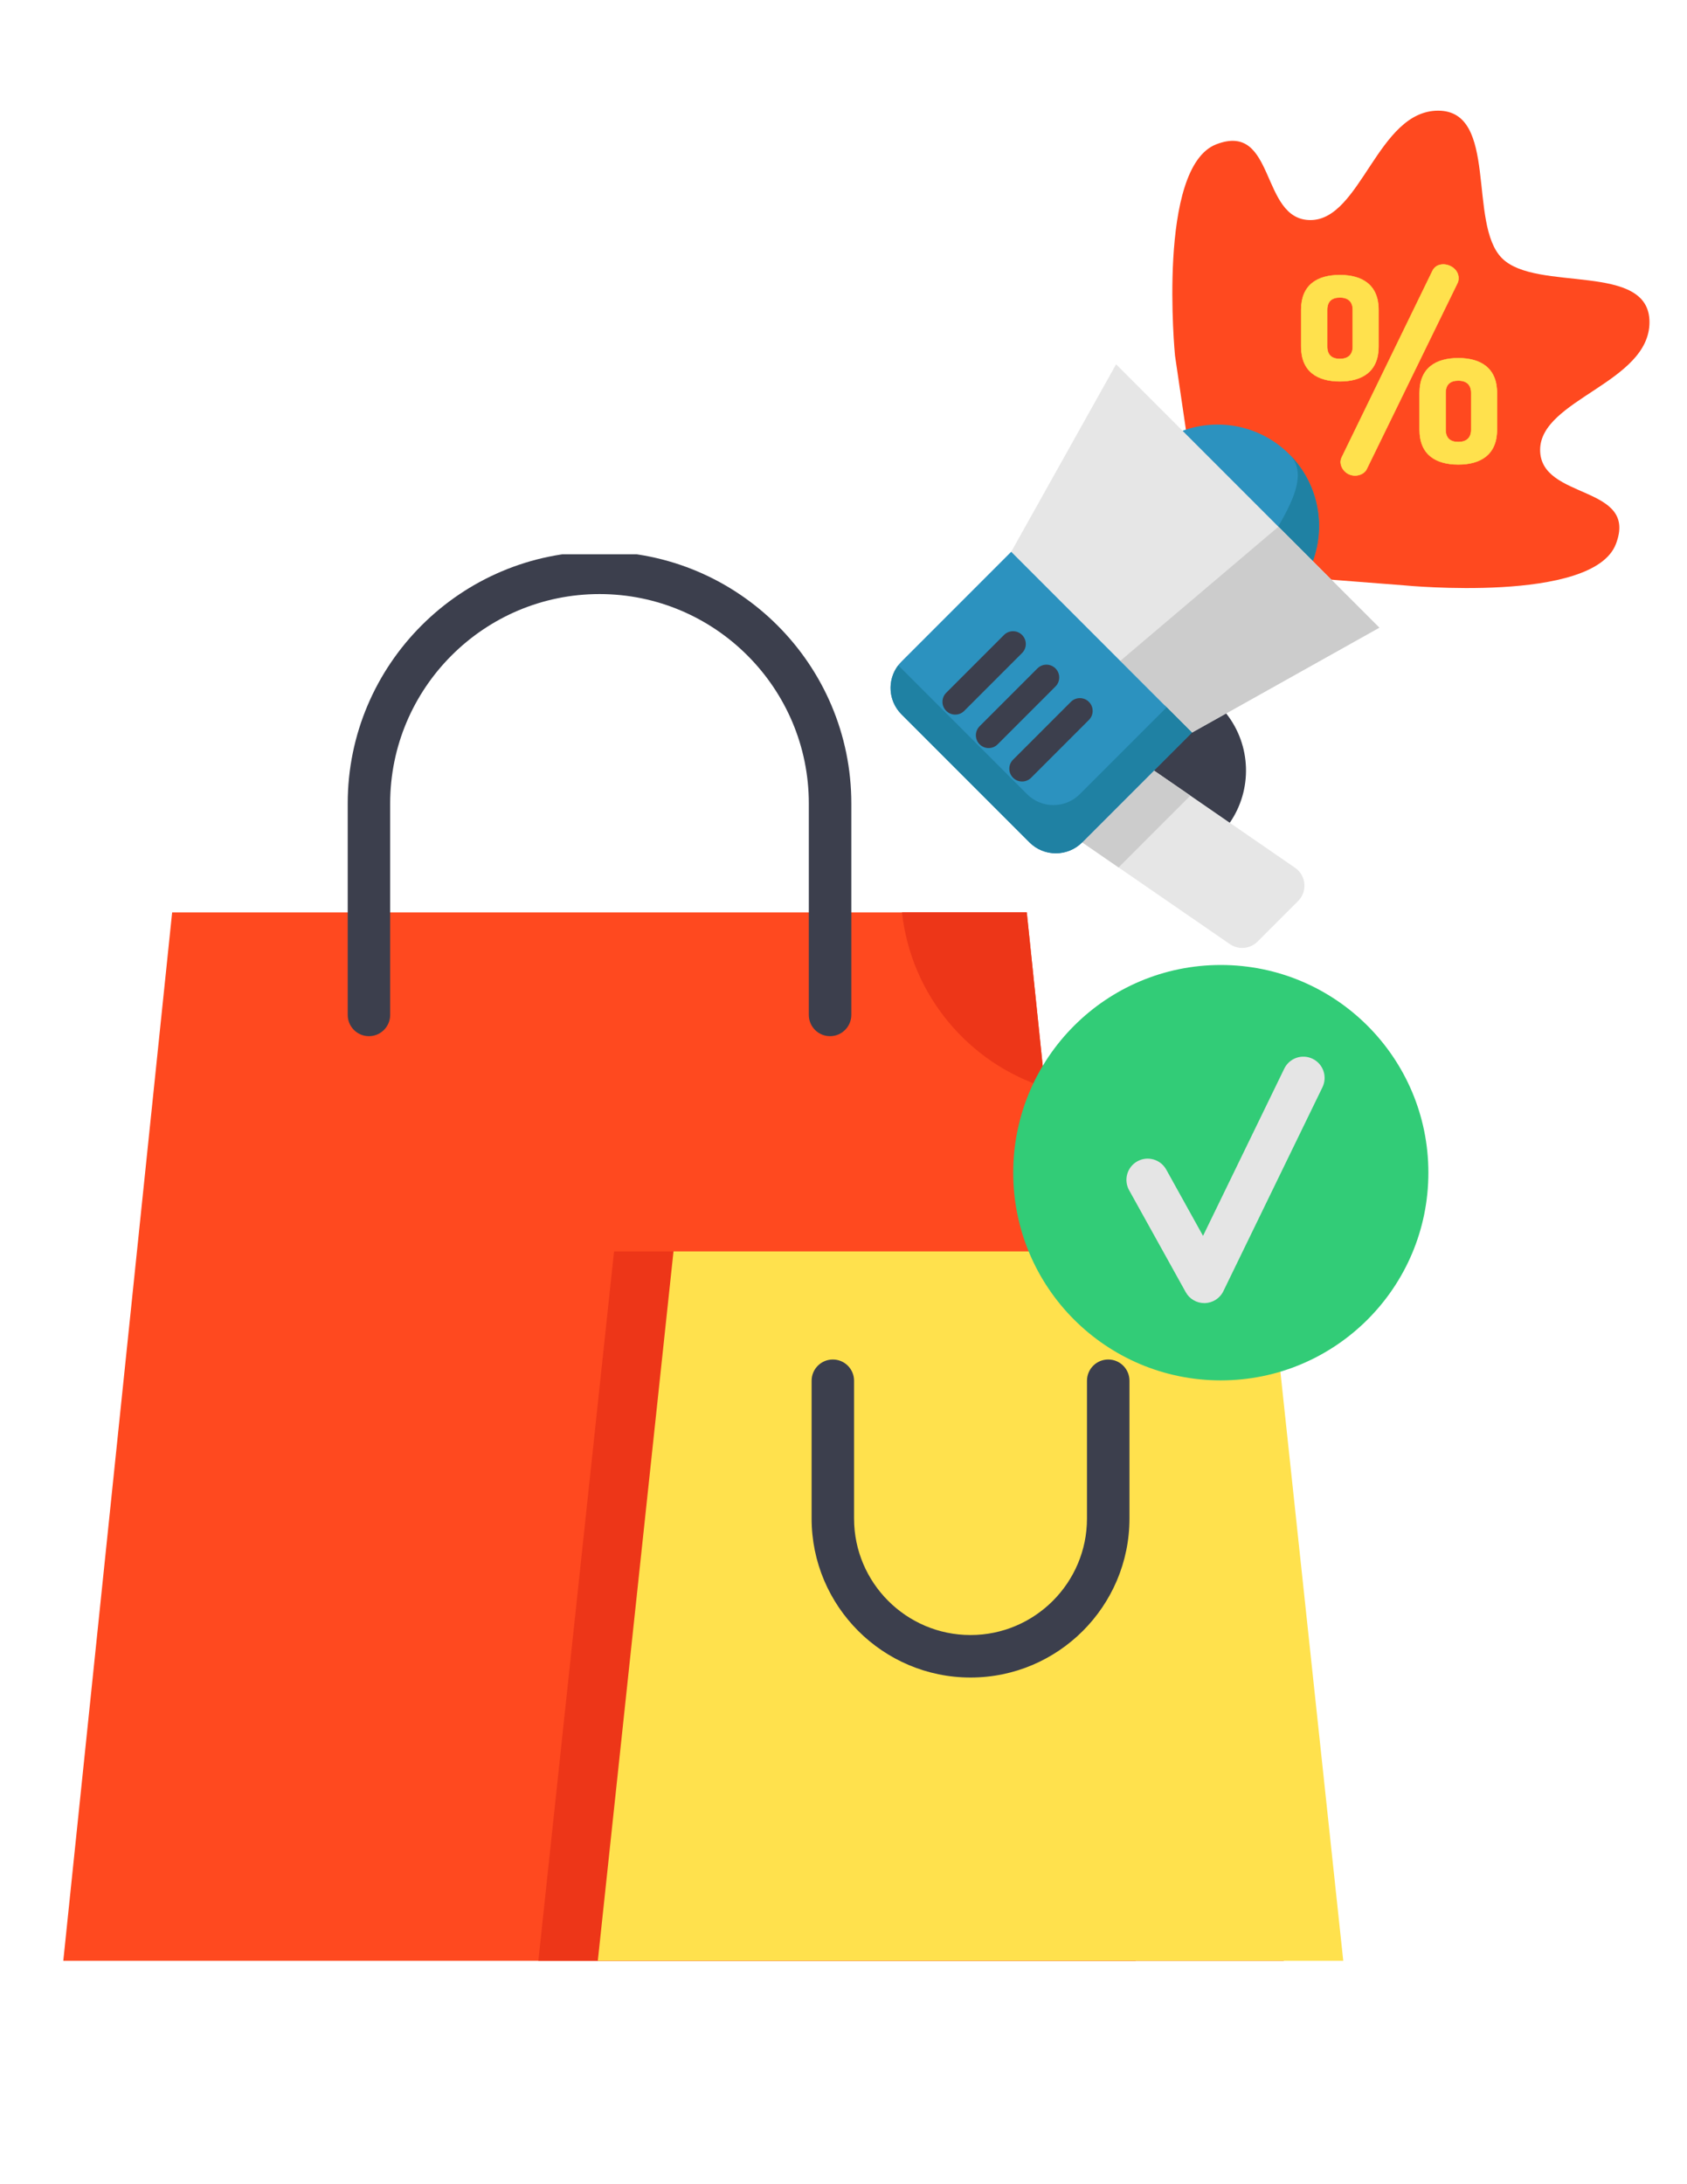
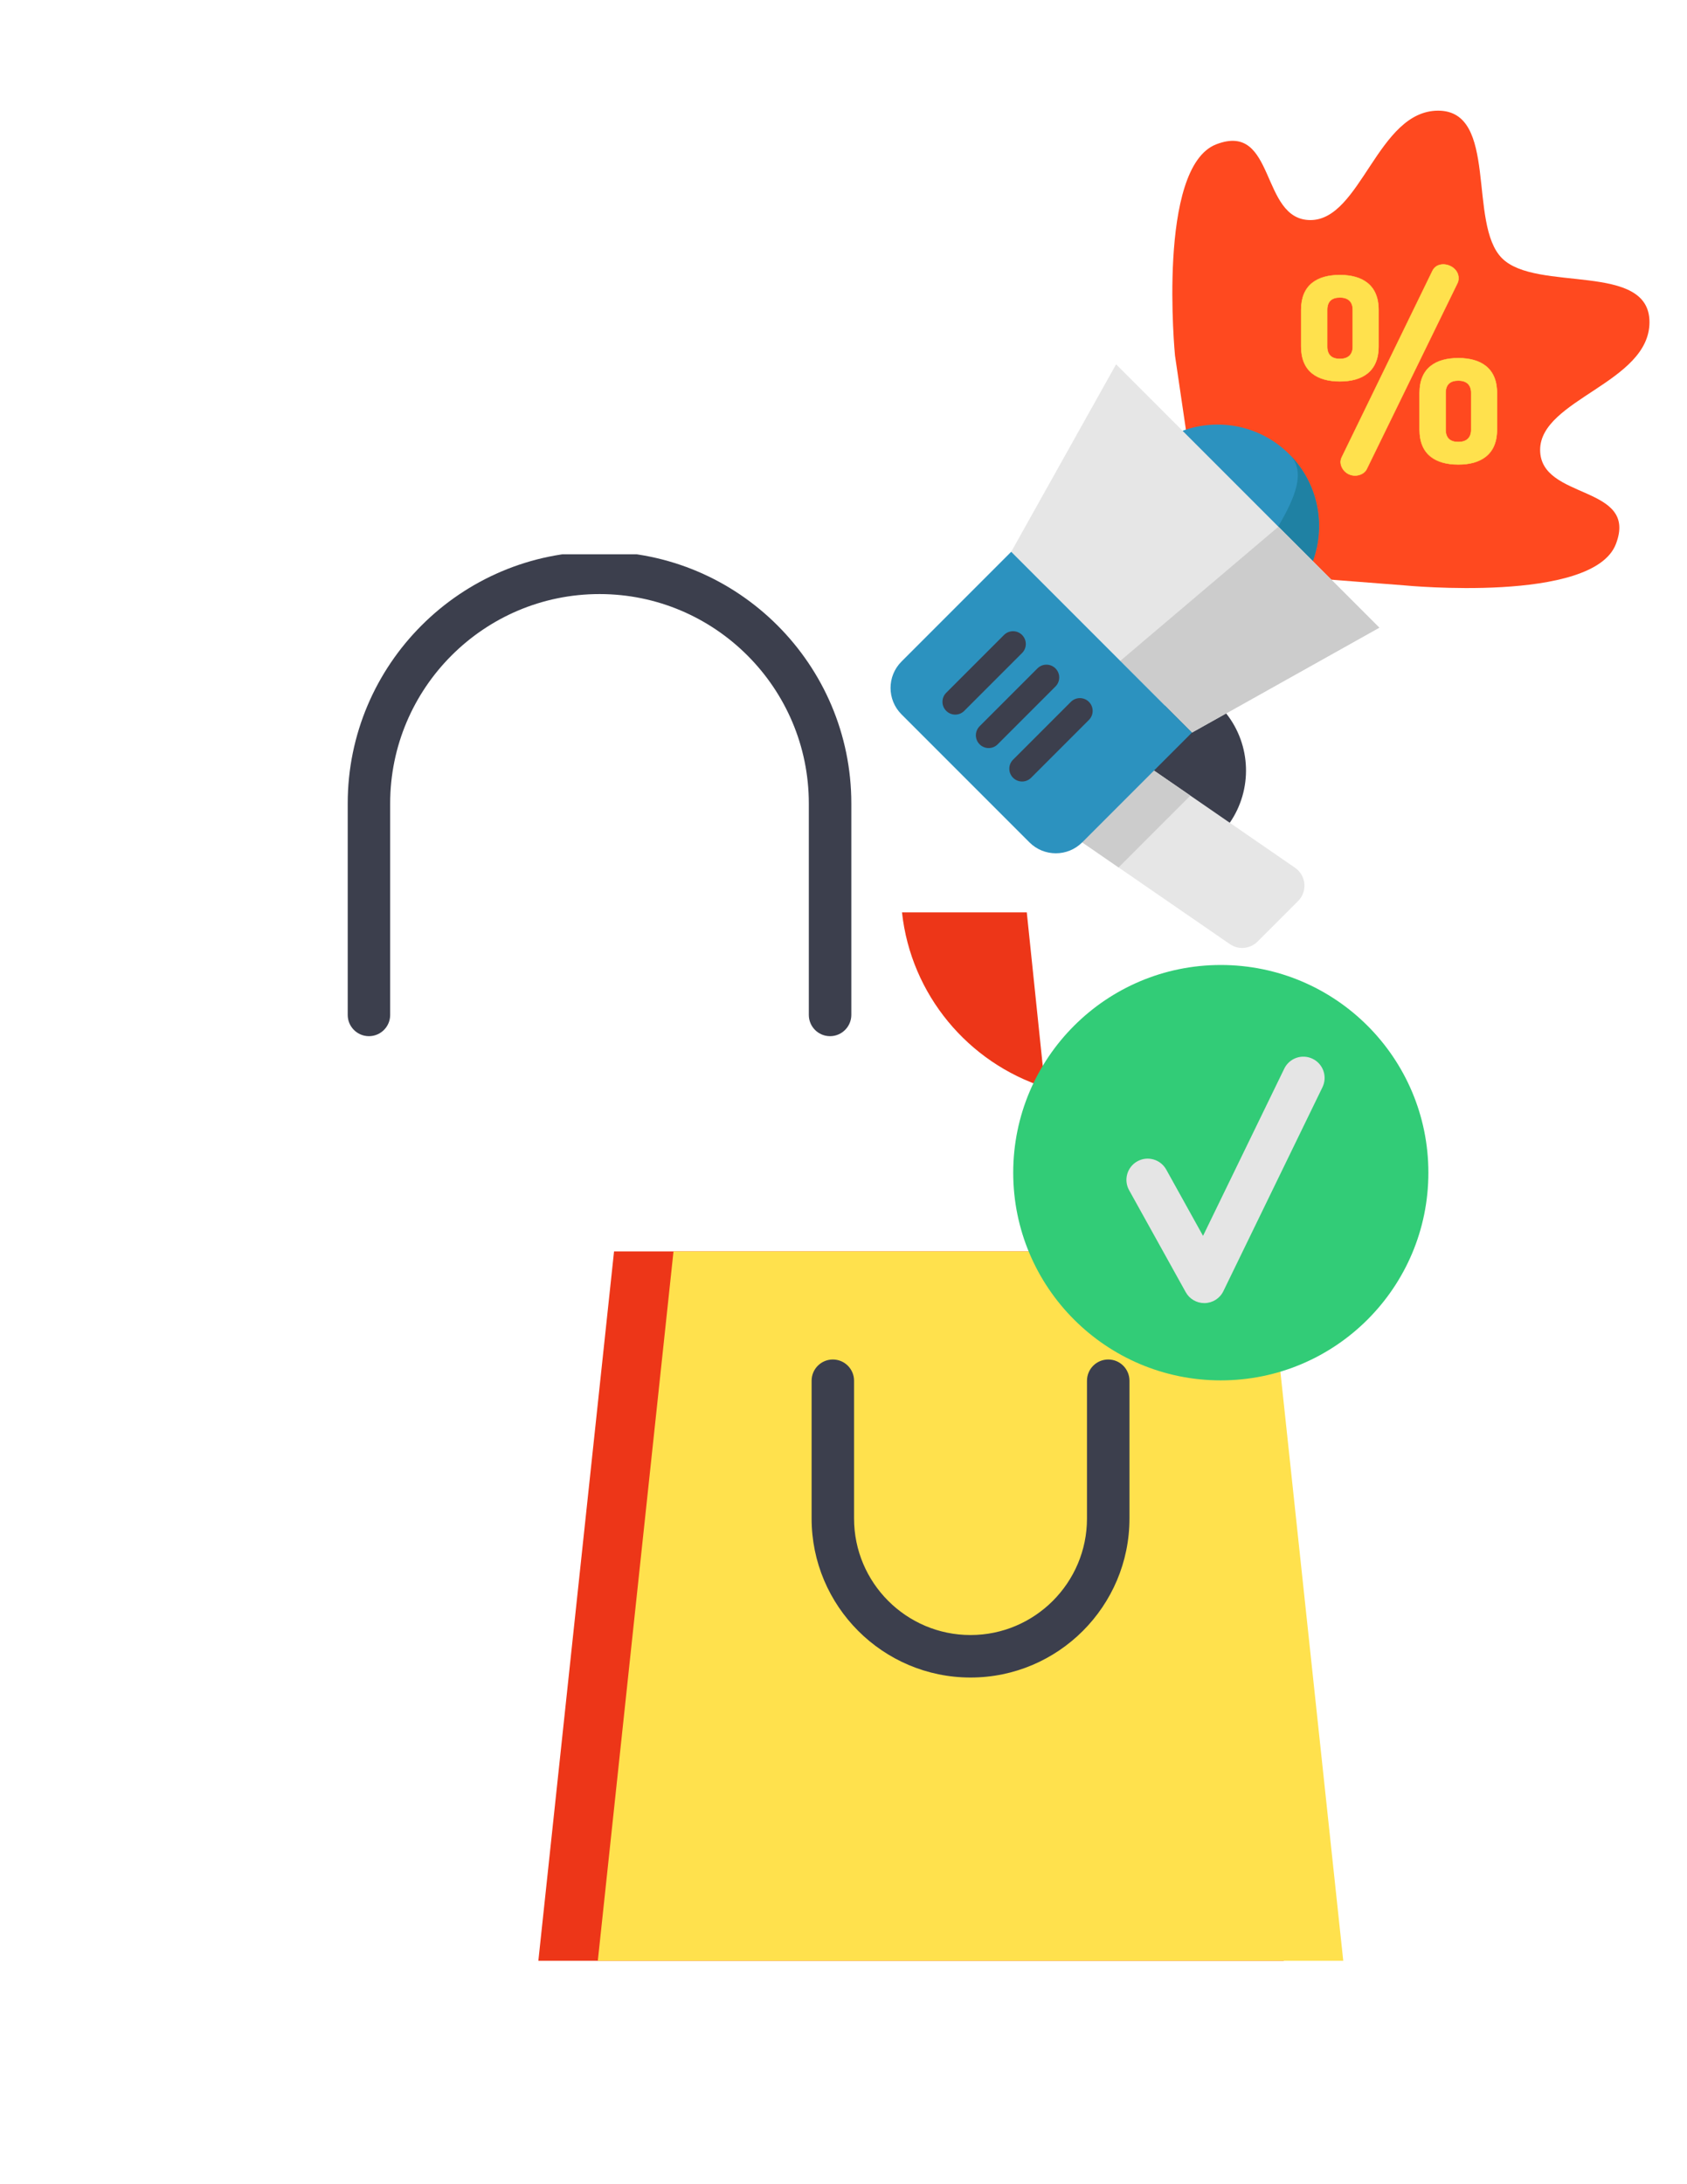
<svg xmlns="http://www.w3.org/2000/svg" xmlns:xlink="http://www.w3.org/1999/xlink" version="1.1" id="Layer_1" x="0px" y="0px" viewBox="0 0 612 792" style="enable-background:new 0 0 612 792;" xml:space="preserve">
  <style type="text/css">
	.st0{fill:#FF491F;}
	.st1{fill:#ED3618;}
	.st2{fill:#FFE14D;}
	.st3{fill:#32CC77;}
	.st4{clip-path:url(#SVGID_2_);fill:#E5E5E5;}
	.st5{clip-path:url(#SVGID_2_);fill:#3C3F4D;}
	.st6{fill:#3C3F4D;}
	.st7{fill:#E6E6E6;}
	.st8{fill:#CCCCCC;}
	.st9{fill:#2C92BF;}
	.st10{fill:#1F81A3;}
</style>
  <g>
-     <path class="st0" d="M412,711H22.96l39.49-380.16h310.04l6.59,63.45L412,711z M412,711" />
    <path class="st1" d="M222.76,453.76h215.51L465.73,711H195.3L222.76,453.76z M222.76,453.76" />
    <path class="st2" d="M244.33,453.76h215.51L487.3,711H216.87L244.33,453.76z M244.33,453.76" />
    <path class="st1" d="M379.09,394.28c-27.81-8.9-48.61-33.54-51.87-63.45h45.27L379.09,394.28z M379.09,394.28" />
    <path class="st3" d="M518.18,425.22c0,41.59-33.72,75.31-75.31,75.31c-41.59,0-75.3-33.72-75.3-75.31s33.71-75.31,75.3-75.31   C484.47,349.91,518.18,383.63,518.18,425.22L518.18,425.22z M518.18,425.22" />
    <g>
      <defs>
        <rect id="SVGID_1_" x="22" y="201" width="471" height="510" />
      </defs>
      <clipPath id="SVGID_2_">
        <use xlink:href="#SVGID_1_" style="overflow:visible;" />
      </clipPath>
      <path class="st4" d="M436.88,472.51c-2.79,0-5.37-1.51-6.73-3.96l-20.54-36.98c-2.07-3.72-0.73-8.41,2.99-10.47    c3.72-2.07,8.41-0.73,10.48,2.99l13.35,24.04l29.47-60.64c1.86-3.83,6.47-5.43,10.3-3.56c3.83,1.86,5.42,6.47,3.56,10.3    l-35.95,73.95c-1.25,2.59-3.84,4.25-6.72,4.33C437.03,472.51,436.96,472.51,436.88,472.51L436.88,472.51z M436.88,472.51" />
      <path class="st5" d="M301.12,375.72c-4.26,0-7.7-3.45-7.7-7.7v-76.67c0-41.88-34.07-75.94-75.94-75.94s-75.94,34.07-75.94,75.94    v76.67c0,4.25-3.45,7.7-7.7,7.7c-4.25,0-7.7-3.45-7.7-7.7v-76.67c0-50.37,40.98-91.35,91.35-91.35s91.35,40.98,91.35,91.35v76.67    C308.82,372.27,305.37,375.72,301.12,375.72L301.12,375.72z M301.12,375.72" />
    </g>
    <path class="st6" d="M352.09,608.28c-31.79,0-57.66-25.86-57.66-57.66v-49.96c0-4.25,3.45-7.7,7.7-7.7c4.26,0,7.7,3.45,7.7,7.7   v49.96c0,23.29,18.95,42.25,42.25,42.25c23.3,0,42.25-18.96,42.25-42.25v-49.96c0-4.25,3.45-7.7,7.71-7.7s7.7,3.45,7.7,7.7v49.96   C409.74,582.42,383.88,608.28,352.09,608.28L352.09,608.28z M352.09,608.28" />
  </g>
  <g>
    <path class="st0" d="M411.34,204.63l98.25,7.64c0,0,68.28,6.66,76.61-14.99c8.33-21.65-27.48-15.82-27.48-34.14   s39.67-24.37,39.67-46.33s-41.01-10.68-53.5-23.17c-12.49-12.49-1.22-53.51-23.17-53.51s-28.01,39.67-46.33,39.67   c-18.32,0-12.49-35.81-34.14-27.48c-21.65,8.33-14.99,76.61-14.99,76.61l15.82,107.42" />
    <path class="st6" d="M446.13,298.34c8.27-11.97,7.83-28.13-1.31-39.65l-68.8-8.79l34.08,57.67L446.13,298.34z" />
-     <path class="st7" d="M470.91,326.72l-14.7,14.7c-2.69,2.69-6.91,3.08-10.05,0.92l-40.37-27.81l-13.19-9.08l26.04-26.04l13.19,9.08   l37.97,26.16C473.87,317.45,474.39,323.24,470.91,326.72L470.91,326.72z" />
+     <path class="st7" d="M470.91,326.72l-14.7,14.7c-2.69,2.69-6.91,3.08-10.05,0.92l-40.37-27.81l-13.19-9.08l26.04-26.04l13.19,9.08   l37.97,26.16C473.87,317.45,474.39,323.24,470.91,326.72z" />
    <path class="st8" d="M431.83,288.49l-26.04,26.04l-13.19-9.08l-0.88-17.48l26.92-8.56L431.83,288.49z" />
    <path class="st9" d="M476.26,203.47c4.8-13.05,1.95-28.27-8.52-38.74c-10.47-10.47-25.69-13.32-38.74-8.52l-0.55,41.25   L476.26,203.47z" />
    <path class="st10" d="M468.01,165.02c10.25,10.46,13.01,25.53,8.25,38.46l-41.98-5.27l29.41-7.3   C470.2,179.85,473.58,170.96,468.01,165.02L468.01,165.02z" />
    <path class="st9" d="M434.28,198.2l-4.39,0.71l0.36-1.21L434.28,198.2z" />
    <path class="st7" d="M404.89,132.1l95.49,95.49l-67.98,38.05l-65.56-65.56L404.89,132.1z" />
    <path class="st8" d="M463.78,190.99l36.61,36.61l-67.98,38.05l-26.01-26.01L463.78,190.99z" />
    <path class="st9" d="M366.84,200.08l-39.81,39.81c-5.28,5.28-5.28,13.85,0,19.13l46.43,46.43c5.28,5.28,13.85,5.28,19.13,0   l39.81-39.81" />
-     <path class="st10" d="M391.72,287.97c-5.28,5.28-13.85,5.28-19.13,0l-46.43-46.43c-0.1-0.1-0.2-0.21-0.3-0.31   c-4.07,5.3-3.69,12.93,1.17,17.79l46.43,46.43c5.28,5.28,13.85,5.28,19.13,0l39.81-39.81l-9.17-9.17L391.72,287.97z" />
    <g>
      <path class="st6" d="M346.54,259.12c-1.19,0-2.37-0.45-3.28-1.36c-1.81-1.81-1.81-4.75,0-6.55l20.97-20.97    c1.81-1.81,4.74-1.81,6.55,0c1.81,1.81,1.81,4.74,0,6.55l-20.97,20.97C348.91,258.67,347.72,259.12,346.54,259.12L346.54,259.12z" />
      <path class="st6" d="M358.66,271.25c-1.19,0-2.37-0.45-3.28-1.36c-1.81-1.81-1.81-4.74,0-6.55l20.97-20.97    c1.81-1.81,4.74-1.81,6.55,0c1.81,1.81,1.81,4.74,0,6.55l-20.97,20.97C361.03,270.8,359.85,271.25,358.66,271.25L358.66,271.25z" />
      <path class="st6" d="M370.79,283.38c-1.19,0-2.37-0.45-3.28-1.36c-1.81-1.81-1.81-4.74,0-6.55l20.97-20.97    c1.81-1.81,4.75-1.81,6.55,0c1.81,1.81,1.81,4.74,0,6.55l-20.97,20.97C373.16,282.92,371.98,283.38,370.79,283.38L370.79,283.38z" />
    </g>
    <path class="st2" d="M472.03,125.65v-13.29c0-9.26,6.08-12.63,14.04-12.63c7.86,0,14.04,3.37,14.04,12.63v13.29   c0,9.26-6.18,12.64-14.04,12.64C478.11,138.28,472.03,134.91,472.03,125.65L472.03,125.65z M490.75,112.36   c0-3.09-1.78-4.49-4.68-4.49c-2.9,0-4.59,1.4-4.59,4.49v13.29c0,3.09,1.68,4.49,4.59,4.49c2.9,0,4.68-1.4,4.68-4.49L490.75,112.36z    M529.12,100.85c0,0.56-0.09,1.22-0.37,1.78L495.8,170.1c-0.66,1.4-2.43,2.34-4.21,2.34c-3.18,0-5.24-2.62-5.24-4.96   c0-0.56,0.19-1.22,0.47-1.78l32.85-67.48c0.75-1.59,2.25-2.34,3.93-2.34C526.22,95.89,529.12,97.85,529.12,100.85L529.12,100.85z    M514.99,155.79V142.5c0-9.26,6.08-12.64,14.04-12.64c7.86,0,14.04,3.37,14.04,12.64v13.29c0,9.26-6.18,12.64-14.04,12.64   C521.07,168.42,514.99,165.05,514.99,155.79L514.99,155.79z M533.71,142.5c0-3.09-1.78-4.49-4.68-4.49c-2.9,0-4.59,1.4-4.59,4.49   v13.29c0,3.09,1.68,4.49,4.59,4.49s4.68-1.4,4.68-4.49L533.71,142.5z" />
    <path class="st2" d="M491.59,172.52c-3.18,0-5.32-2.61-5.32-5.04c0-0.55,0.17-1.21,0.47-1.81l32.85-67.48   c0.71-1.51,2.17-2.38,4-2.38c2.7,0,5.6,2.02,5.6,5.04c0,0.48-0.06,1.18-0.38,1.81l-32.94,67.48   C495.22,171.54,493.46,172.52,491.59,172.52L491.59,172.52z M523.6,95.97c-1.77,0-3.18,0.84-3.86,2.29l-32.85,67.48   c-0.29,0.59-0.46,1.22-0.46,1.75c0,2.36,2.08,4.88,5.17,4.88c1.81,0,3.51-0.95,4.14-2.3l32.94-67.48c0.3-0.6,0.37-1.28,0.37-1.74   C529.04,97.93,526.23,95.97,523.6,95.97L523.6,95.97z M529.03,168.5c-4.28,0-7.66-0.96-10.05-2.86c-2.7-2.14-4.07-5.46-4.07-9.85   V142.5c0-4.39,1.37-7.71,4.07-9.85c2.39-1.9,5.77-2.86,10.05-2.86c4.25,0,7.62,0.96,10.02,2.86c2.72,2.15,4.1,5.47,4.1,9.85v13.29   c0,4.38-1.38,7.7-4.1,9.85C536.64,167.54,533.28,168.5,529.03,168.5L529.03,168.5z M529.03,129.94c-11.54,0-13.96,6.83-13.96,12.56   v13.29c0,5.73,2.42,12.56,13.96,12.56c4.21,0,7.55-0.95,9.92-2.83c2.68-2.12,4.04-5.4,4.04-9.73V142.5c0-4.33-1.36-7.61-4.04-9.73   C536.58,130.89,533.24,129.94,529.03,129.94L529.03,129.94z M529.03,160.36c-3.05,0-4.66-1.58-4.66-4.57V142.5   c0-2.99,1.61-4.57,4.66-4.57c3.11,0,4.76,1.58,4.76,4.57v13.29C533.78,158.78,532.14,160.36,529.03,160.36L529.03,160.36z    M529.03,138.08c-2.99,0-4.51,1.48-4.51,4.41v13.29c0,2.93,1.52,4.41,4.51,4.41c3.01,0,4.6-1.53,4.6-4.41V142.5   C533.63,139.61,532.04,138.08,529.03,138.08L529.03,138.08z M486.07,138.36c-4.28,0-7.66-0.96-10.05-2.86   c-2.7-2.15-4.07-5.46-4.07-9.85v-13.29c0-4.39,1.37-7.71,4.06-9.85c2.39-1.9,5.77-2.86,10.05-2.86c4.25,0,7.62,0.96,10.02,2.86   c2.72,2.15,4.1,5.47,4.1,9.85v13.29c0,4.38-1.38,7.7-4.1,9.85C493.69,137.4,490.32,138.36,486.07,138.36L486.07,138.36z    M486.07,99.8c-11.54,0-13.96,6.83-13.96,12.56v13.29c0,5.73,2.42,12.56,13.96,12.56c4.21,0,7.55-0.95,9.92-2.83   c2.68-2.12,4.04-5.4,4.04-9.73v-13.29c0-4.33-1.36-7.61-4.04-9.73C493.62,100.75,490.28,99.8,486.07,99.8L486.07,99.8z    M486.07,130.22c-3.05,0-4.66-1.58-4.66-4.57v-13.29c0-2.99,1.61-4.57,4.66-4.57c3.11,0,4.76,1.58,4.76,4.57v13.29   C490.82,128.64,489.18,130.22,486.07,130.22L486.07,130.22z M486.07,107.95c-2.99,0-4.51,1.48-4.51,4.41v13.29   c0,2.93,1.52,4.41,4.51,4.41c3.01,0,4.6-1.53,4.6-4.41v-13.29C490.67,109.47,489.08,107.95,486.07,107.95L486.07,107.95z" />
  </g>
</svg>